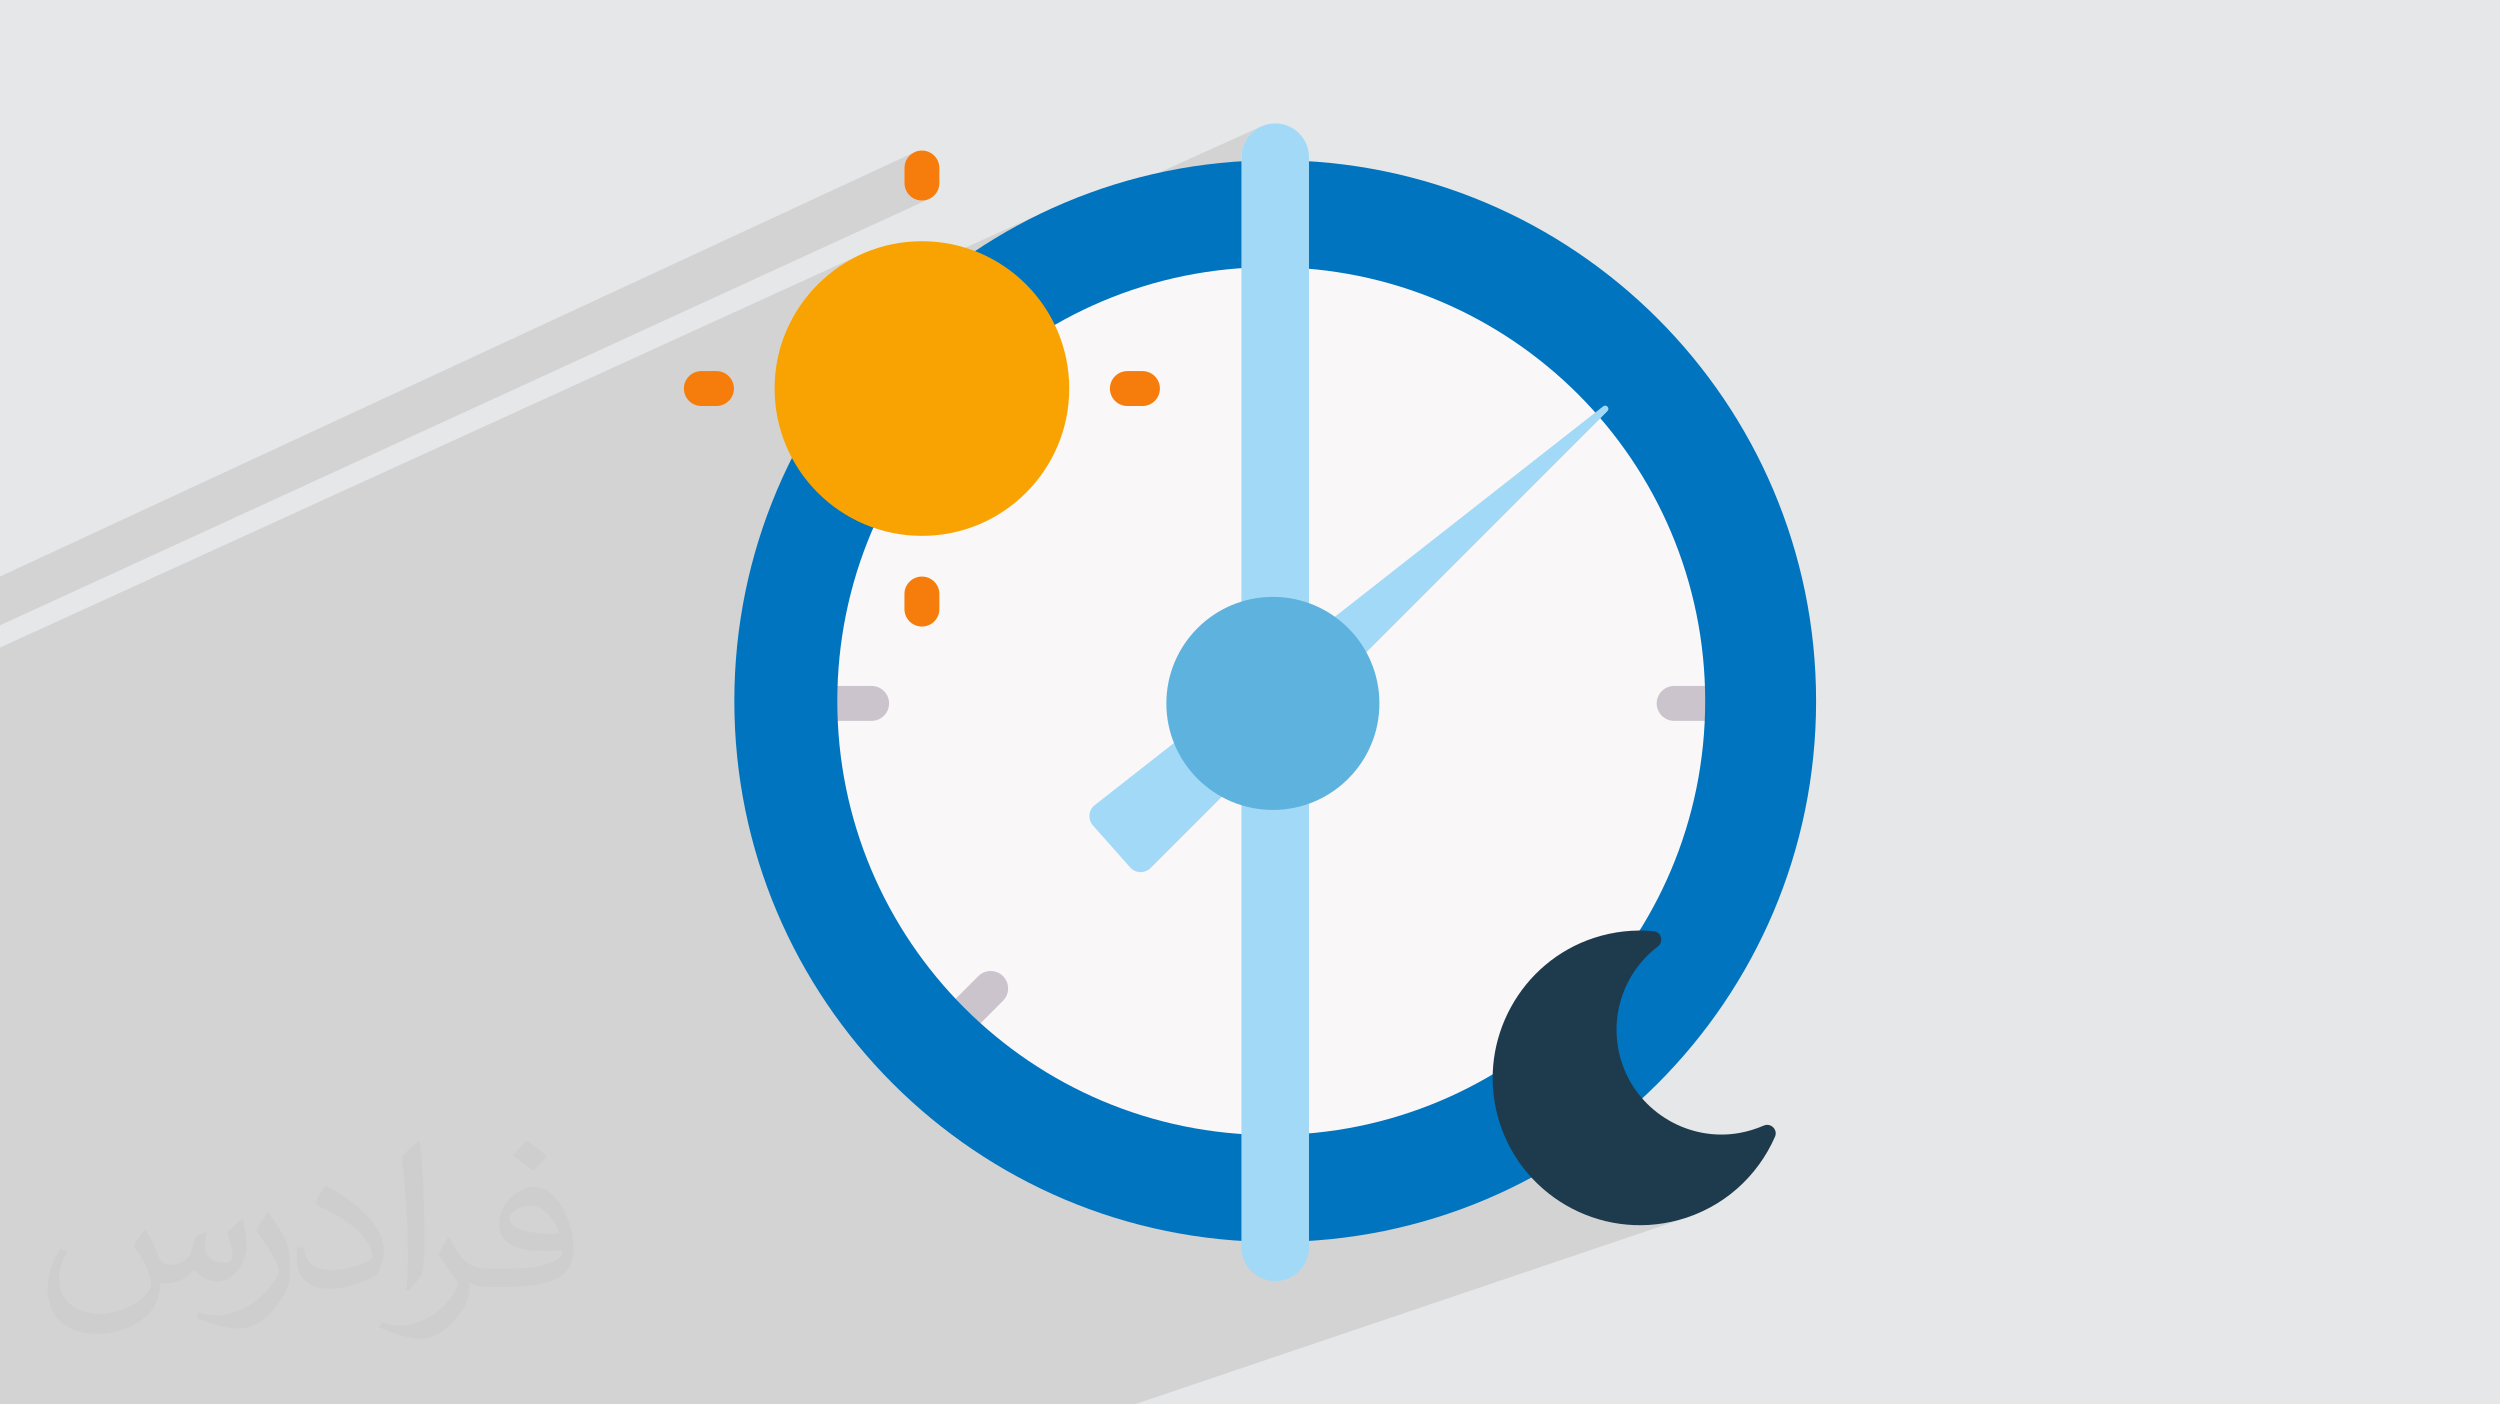
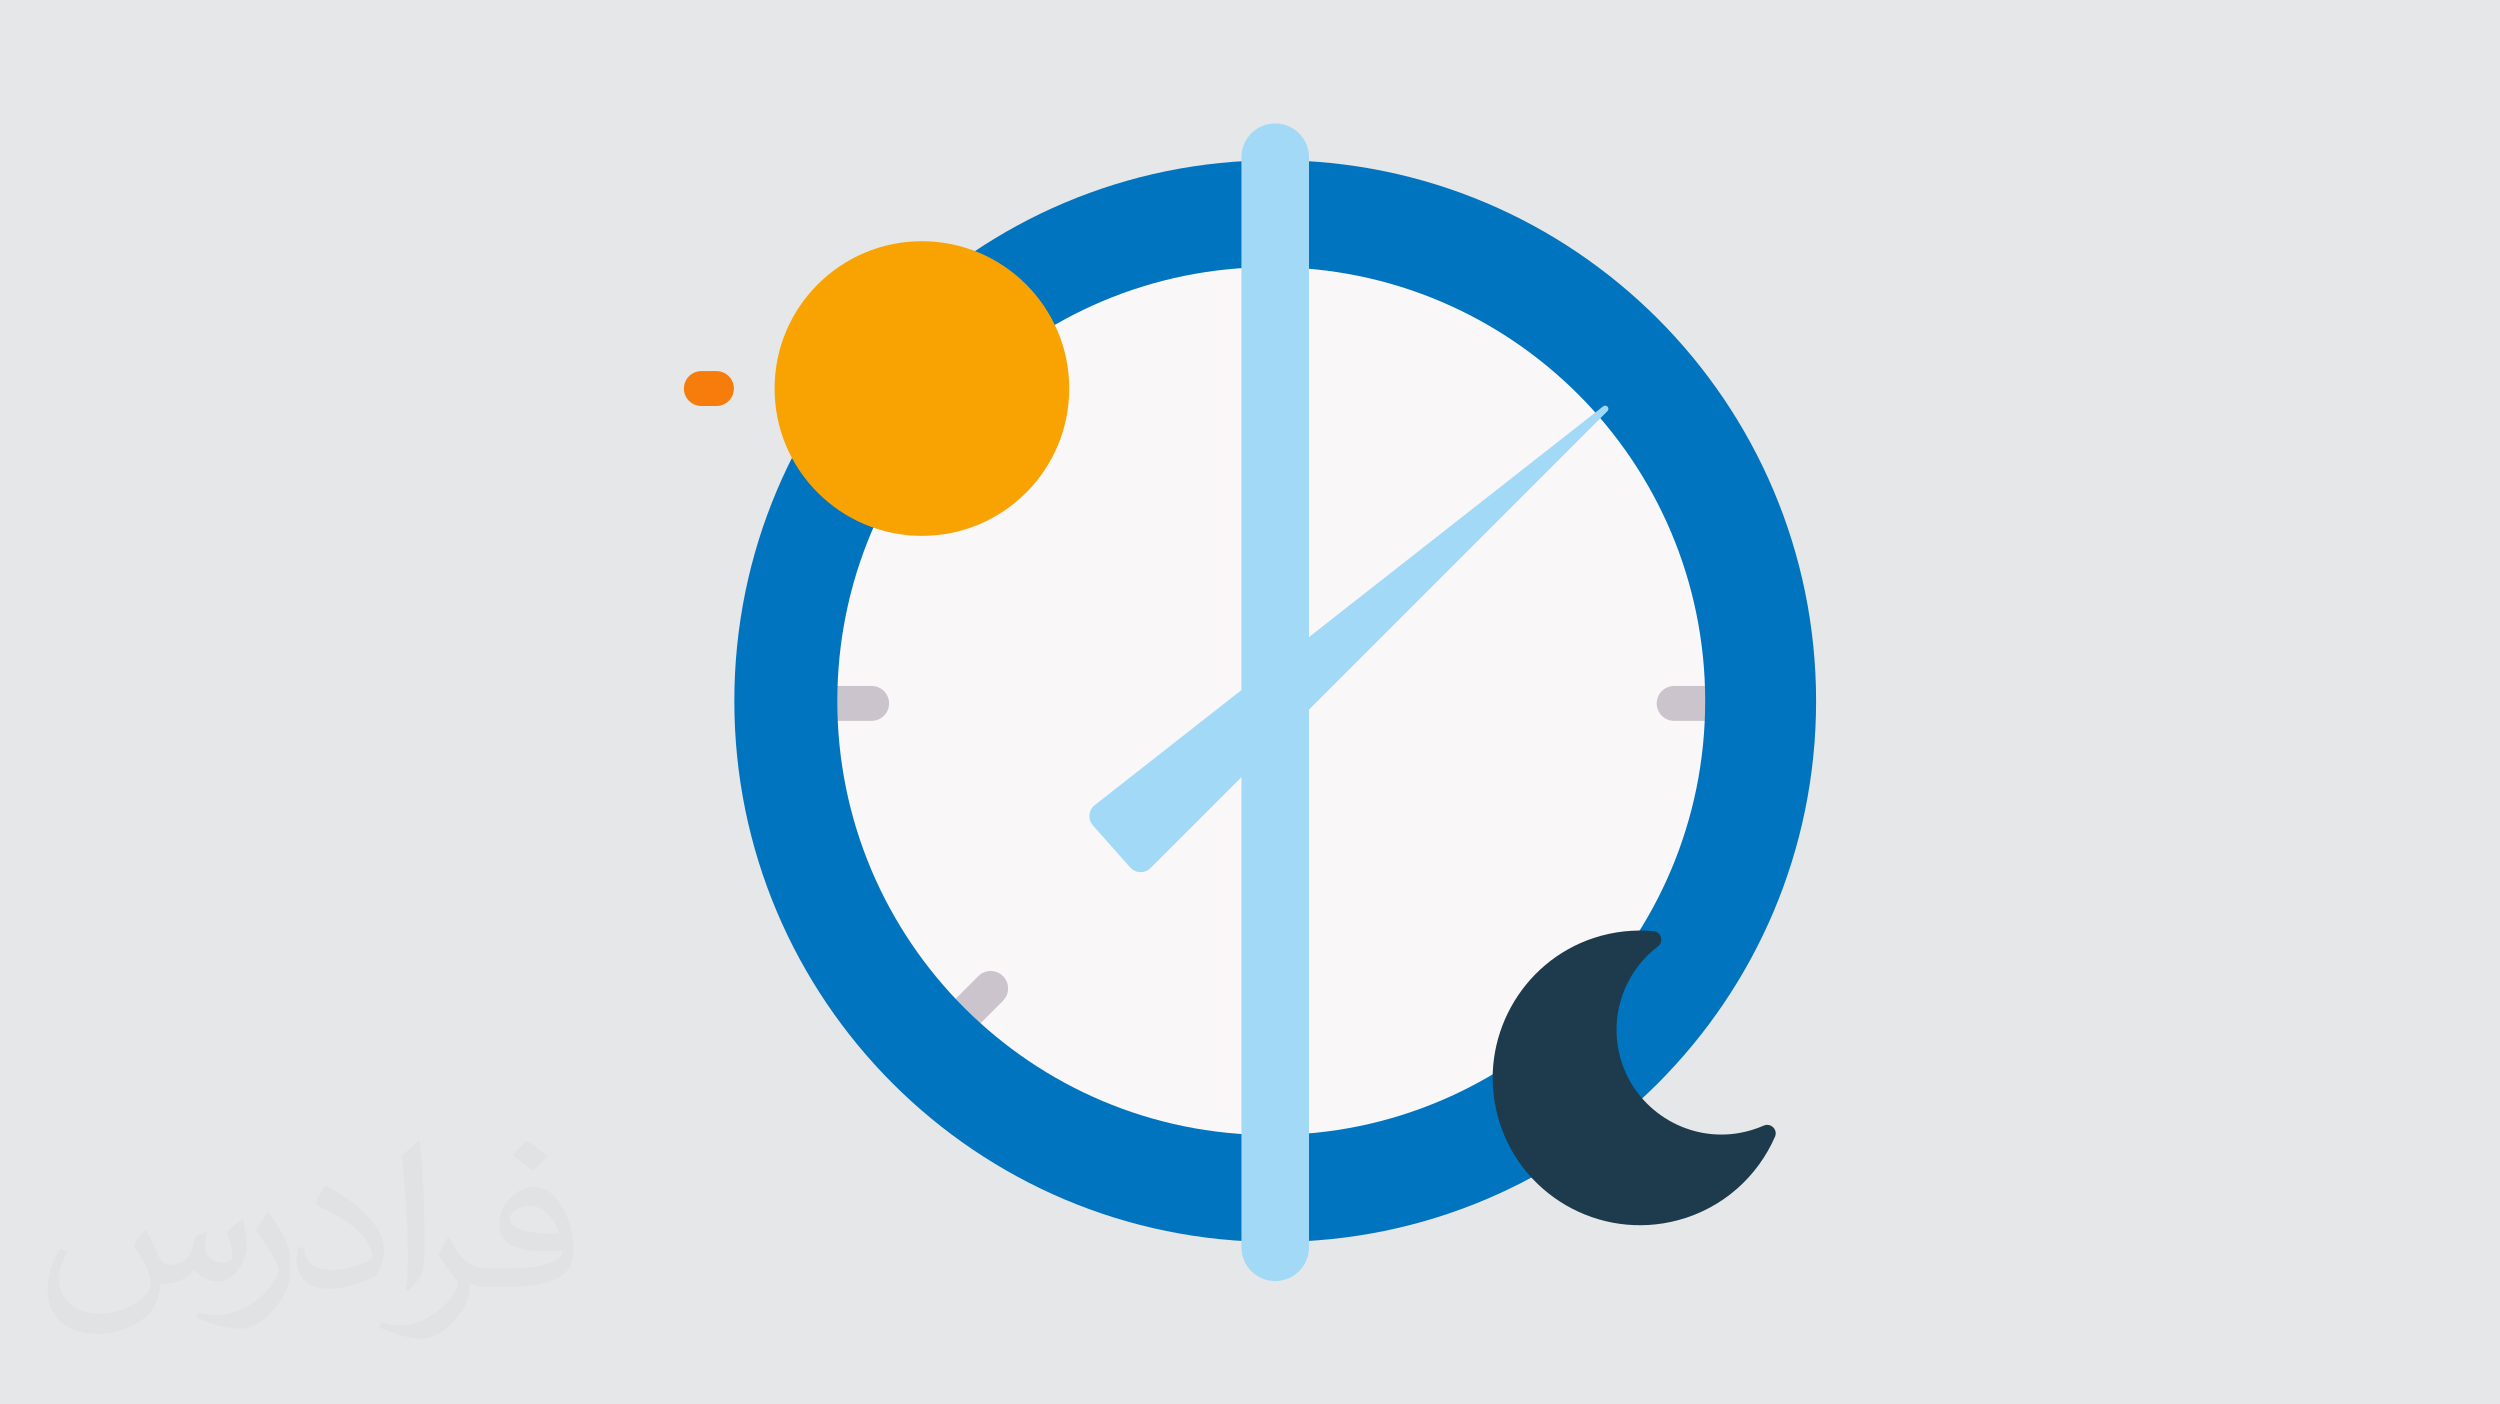
<svg xmlns="http://www.w3.org/2000/svg" xml:space="preserve" width="94.192mm" height="52.917mm" version="1.0" style="shape-rendering:geometricPrecision; text-rendering:geometricPrecision; image-rendering:optimizeQuality; fill-rule:evenodd; clip-rule:evenodd" viewBox="0 0 9404.92 5283.66">
  <defs>
    <style type="text/css">
   
    .fil9 {fill:#A2D9F7;fill-rule:nonzero}
    .fil6 {fill:#0074BF;fill-rule:nonzero}
    .fil8 {fill:#1D3B4D;fill-rule:nonzero}
    .fil10 {fill:#5DB3DE;fill-rule:nonzero}
    .fil5 {fill:#CBC4CC;fill-rule:nonzero}
    .fil4 {fill:#F67C0B;fill-rule:nonzero}
    .fil7 {fill:#F9A302;fill-rule:nonzero}
    .fil3 {fill:#F9F7F8;fill-rule:nonzero}
    .fil2 {fill:#373435;fill-opacity:0.031}
    .fil1 {fill:#2B2A29;fill-opacity:0.102}
    .fil0 {fill:#E6E7E8}
   
  </style>
  </defs>
  <g id="Layer_x0020_1">
    <polygon class="fil0" points="-0,0 9404.92,0 9404.92,5283.66 -0,5283.66 " />
-     <path class="fil1" d="M-0 3774.45l0 -51.67 0 -85.21 0 -5.17 0 -90.36 0 -158.74 0 -5.23 0 -33.39 0 -84.07 0 -22.03 0 -5.32 0 -267.19 0 -224.53 0 -5.86 0 -16.08 0 -7.62 0 -21.02 0 -67.86 0 -4.84 0 -34.73 0 -7.75 0 -139.9 3227.9 -1473.78 -23.89 12.23 -23.21 13.35 -22.49 14.42 -21.73 15.45 -20.94 16.46 -20.11 17.42 -19.25 18.34 -18.35 19.25 -17.41 20.11 -16.46 20.94 -15.45 21.73 -14.42 22.49 -13.35 23.21 -12.23 23.89 -5.94 13.14 952.48 -431.21 -87.74 44.94 -85.2 48.99 -82.57 52.93 -59.95 42.64 1148.13 -518.44 -11.1 5.35 -10.48 6.37 -9.78 7.32 -9.03 8.2 -8.21 9.03 -7.31 9.79 -6.37 10.47 -5.35 11.11 -4.27 11.67 -3.13 12.18 -1.93 12.62 -0.66 12.99 0 1498.65 1365.44 -563.87 4.51 -0.29 4.1 1.42 3.38 2.73 2.31 3.68 0.91 4.25 -0.82 4.44 -2.9 4.25 -907.05 907.02 0.82 1.42 8.85 17.27 8.03 17.75 7.18 18.2 6.3 18.62 5.39 19.01 4.48 19.39 3.52 19.74 2.55 20.05 1.55 20.36 0.52 20.62 -0.52 20.62 -1.55 20.36 -2.55 20.05 -3.52 19.74 -4.48 19.38 -5.39 19.02 -6.3 18.62 -7.18 18.19 -8.03 17.75 -8.11 15.84 96.14 149.06 1034.73 -399.17 12.33 -3.82 13.24 -1.34 329.16 0 13.24 1.34 12.33 3.82 11.15 6.05 9.73 8.03 8.02 9.72 6.06 11.16 3.82 12.33 1.34 13.24 -1.34 13.24 -3.82 12.32 -6.06 11.16 -8.02 9.72 -9.73 8.03 -11.15 6.05 -22.95 8.71 1900.39 2568.22 -1900.39 -2568.22 -1257.94 477.43 294.16 456.12 305.13 -111.68 -24.83 10.17 -24.1 11.29 -23.37 12.36 -22.6 13.4 -21.83 14.38 -21.01 15.34 -20.19 16.26 -19.34 17.12 -18.47 17.95 -17.58 18.75 -16.66 19.51 -15.74 20.23 -5.74 8.12 429.41 665.8 394.55 -135.79 -394.55 135.79 1.91 2.97 391.64 -134.76 1.01 -4 -1.01 4 92.07 -31.68 -10.74 4.55 -10.93 4.24 -11.12 3.95 -59.67 20.53 -133.89 532.18 311.94 483.68 -311.94 -483.68 -121.69 483.68 121.69 -483.68 -127.5 -197.68 -1127.39 381.41 247.51 299.95 -247.51 -299.95 -726.64 245.84 43.5 54.11 -43.5 -54.11 -159.95 54.11 -3.18 0 -674.02 0 -3.95 0 -9.9 0 -103.18 0 -20.55 0 -79.62 0 -328.08 0 -67.02 0 -55.22 0 -378.41 0 -323.39 0 -263.78 0 -253.39 0 -503.55 0 -1031.84 0 -10.99 0 -91.89 0 -65.04 0 0 -51.97 0 -3.84 0 -3.97 0 -30.42 0 -63.47 0 -13.21 0 -32.88 0 -5.52 0 -68.94 0 -4.01 0 -58.25 0 -4.29 0 -9.96 0 -425.69 0 -336.61 0 -103.63 0 -4.92 0 -21.7 0 -13.68 0 -7.95 0 -74.07 0 -3.09 0 -115.34 0 -5.11 0 -6.82 0 -19.04 0 -20.82zm0 -1422.01l0 -6.01 0 -87.61 0 -51.85 0 -38.31 3442.62 -1597.16 -11.16 6.05 -9.72 8.02 -8.03 9.73 -6.05 11.15 -3.82 12.33 -1.34 13.24 0 56.71 1.34 13.24 3.82 12.33 6.05 11.15 8.03 9.73 9.72 8.02 11.16 6.05 12.32 3.82 13.24 1.34 13.24 -1.34 12.33 -3.82 -3493.75 1603.19zm4670.22 769.52l0 81.85 567.6 -218.96 -96.14 -149.06 -0.74 1.45 -9.65 16.77 -10.42 16.27 -11.17 15.71 -11.9 15.15 -12.59 14.54 -13.27 13.92 -13.92 13.27 -14.54 12.59 -15.15 11.9 -15.71 11.17 -16.27 10.42 -16.77 9.65 -17.28 8.85 -17.75 8.03 -18.19 7.18 -256.13 99.32zm0 337.24l0 554.28 995.92 -364.5 -294.16 -456.12 -701.76 266.34zm1049.58 272.99l-9.04 12.78 -13.8 21.55 -12.8 22.14 -11.78 22.71 -10.74 23.21 -9.69 23.7 -8.6 24.14 -7.49 24.55 -6.36 24.91 -5.22 25.23 -4.04 25.52 -2.87 25.76 -1.64 25.98 -0.41 26.13 0.84 26.27 2.12 26.36 3.42 26.41 4.73 26.41 6.08 26.39 7.88 27.77 9.18 27.02 10.44 26.27 11.66 25.47 12.83 24.66 13.96 23.81 15.05 22.96 16.1 22.07 17.08 21.16 18.04 20.21 18.95 19.25 19.82 18.26 20.65 17.23 19.42 14.69 305.63 -105.19 -305.63 105.19 2 1.52 1.36 0.93 304.18 -104.67 -1.91 -2.97 -429.41 -665.8zm688.67 1067.79l133.89 -532.18 -390.47 134.35 126.45 196.07 8.15 -1.55 27.95 -6.82 15.72 -4.5 15.48 -4.92 -64.65 21.88 127.5 197.68zm-256.58 -397.84l-303.55 104.44 19.4 13.25 22.85 14.05 23.49 12.93 24.1 11.79 24.66 10.63 25.17 9.43 25.65 8.23 26.07 6.97 26.46 5.71 26.81 4.42 27.1 3.11 27.35 1.76 27.56 0.4 27.73 -1 27.85 -2.42 27.93 -3.85 19.82 -3.77 -126.45 -196.07z" />
    <path class="fil2" d="M548.54 4627.69c17.95,27.21 29.6,53.36 40.96,82.43 8.45,16.91 12.93,48.09 52.57,48.09 11.61,0 28.28,-3.42 43.06,-11.61 16.63,-8.73 29.32,-21.94 35.94,-42l15.85 -53.36 38.57 -19.02 2.64 2.64c-5.27,20.09 -6.59,39.36 -6.59,54.43 0,44.63 38.57,61.56 69.22,61.56 17.95,0 34.09,-8.73 34.09,-25.11 0,-21.13 -8.98,-57.06 -20.62,-89.29 17.95,-17.95 35.94,-35.94 56.53,-50.47l3.17 1.6c8.98,38.04 14,75.56 14,100.66 0,24.57 -10.83,51.79 -19.81,69.49 -18.49,34.87 -51.25,62.62 -90.87,62.62 -30.1,0 -63.65,-15.07 -86.66,-43.06l-1.32 0c-21.66,26.96 -55.22,51.25 -108.86,51.25l-16.63 0c-2.64,35.41 -10.29,60.49 -21.94,82.95 -31.95,62.34 -126.81,106.47 -216.1,106.47 -124.17,0 -186.51,-71.59 -186.51,-166.96 0,-58.91 19.27,-113.6 48.88,-152.42l24.29 10.04c-18.49,35.41 -30.91,68.68 -30.91,101.45 0,89.29 72.66,131.83 156.4,131.83 77.68,0 173.83,-49.41 191.28,-106.72 -6.59,-62.62 -30.1,-91.93 -66.04,-148.99 10.83,-19.02 24.83,-38.04 42.28,-58.38l3.17 0 0 0 0 0 -0.02 -0.09zm1432.13 -336.04c26.15,16.39 51.79,35.66 76.87,57.85 -14,19.81 -31.45,37.79 -53.11,53.64 -25.11,-20.34 -50.19,-37.79 -75.84,-56.27 17.42,-19.55 34.62,-38.29 52.04,-55.22l0 0 0 0 0 0 0 0 0 0 0.03 0zm13.47 244.11c-42.28,0 -76.87,27.75 -76.87,48.34 0,44.13 84.53,57.85 185.72,57.31 -12.68,-51.79 -57.06,-105.68 -108.86,-105.68l0.01 0.03zm-94.86 236.19c54.96,0 103.04,-1.6 139.74,-10.83 40.96,-10.29 75.56,-30.91 75.56,-45.17 0,-3.7 0,-8.19 -1.32,-11.89 -22.98,2.11 -49.41,2.11 -72.38,2.11 -74.49,0 -131.55,-16.91 -154.02,-58.66 -5.55,-11.61 -9.51,-24.57 -9.51,-39.36 0,-40.43 17.42,-79.79 48.09,-107 25.61,-22.45 53.89,-36.44 82.67,-36.44 52.04,0 93.51,41.75 122.57,107.54 15.85,35.94 26.68,77.4 26.68,129.72 0,34.87 -9.51,64.19 -31.17,85.85 -40.43,39.11 -114.92,53.89 -229.04,53.89l-51.79 0 0 0 -13.47 0c-28.28,0 -48.62,-5.02 -64.72,-17.42l-2.64 0c0.79,6.59 1.32,12.93 1.32,19.02 0,25.61 -8.45,58.38 -25.61,84.53 -50.72,75.3 -105.68,108.04 -153.24,108.04 -48.09,0 -107,-18.49 -160.11,-42.54l9.51 -18.49c17.17,7.13 40.96,11.89 73.7,11.89 85.85,0 198.66,-82.43 212.66,-163 -3.17,-6.59 -8.98,-15.32 -17.17,-24.57 -25.11,-29.85 -40.96,-54.68 -55.75,-80.83 12.68,-25.11 24.29,-45.17 35.13,-63.4l4.49 -0.53c36.72,74.77 69.99,117.55 144.23,117.55l11.61 0 0 0 53.89 0 0 0 0 0 0 0 0 0 0 0 0.09 0.01zm-371.98 79c6.34,-34.34 6.87,-72.91 6.87,-108.86l0 -53.36c0,-99.6 -12.68,-244.36 -22.98,-338.68 17.95,-19.27 43.06,-42 62.87,-57.31l5.81 1.6c13.47,118.62 16.63,256 16.63,383.06 0,33.3 -1.32,65.79 -4.49,89.55 -1.85,30.1 -19.27,52.83 -56.53,87.7l-8.19 -3.7zm-382.8 -157.19c1.85,46.77 24.83,83.49 105.15,83.49 49.93,0 92.19,-12.93 138.96,-35.13 8.45,-3.7 12.93,-8.73 12.93,-12.93 0,-29.32 -22.45,-68.15 -60.23,-103.55 -36.72,-33.3 -85.34,-62.62 -130.76,-82.18 -15.6,-6.59 -20.62,-13.47 -20.62,-20.09 0,-13.47 17.95,-41.75 32.77,-62.09l5.02 -0.53c52.04,27.21 110.17,67.64 153.24,112.53 39.11,41.47 63.4,83.49 63.4,129.19 0,33.81 -10.29,65.51 -26.96,95.11 -57.06,28.79 -117.83,50.72 -178.06,50.72 -73.17,0 -123.1,-34.34 -123.1,-114.92 0,-8.73 0,-22.19 3.17,-39.64l25.11 0 0 0 0 0 0 0 0 0 0 0 -0.02 0zm-132.37 -132.9l45.45 73.45c16.63,27.21 32.23,56.81 32.23,103.55l0 59.7c0,48.34 -30.91,100.13 -80.83,151.38 -39.11,34.62 -73.7,49.41 -105.68,49.41 -47.55,0 -101.98,-14.79 -164.85,-41.75l7.13 -18.49c19.81,5.27 42.79,9.77 71.06,9.77 90.36,-0.53 182.8,-66.57 225.08,-147.15 5.02,-9.26 6.87,-17.95 6.87,-24.04 0,-9.26 -5.02,-19.55 -8.98,-28.79 -22.98,-43.31 -48.62,-82.95 -76.87,-119.68 14.79,-23.25 29.6,-45.7 45.7,-67.9l3.7 0.53 0 0 0 0 0 0 0 0 0 0 -0.02 0.01z" />
    <g id="_2893166712512">
      <circle class="fil3" cx="4782.39" cy="2637.45" r="1883.04" />
-       <path class="fil4" d="M3468.18 754.41c-36.28,0 -65.68,-29.4 -65.68,-65.68l0 -56.71c0,-36.29 29.41,-65.68 65.68,-65.68 36.28,0 65.69,29.4 65.69,65.68l0 56.71c0,36.28 -29.42,65.68 -65.69,65.68z" />
      <path class="fil4" d="M2695.22 1527.37l-56.69 0c-36.29,0 -65.69,-29.4 -65.69,-65.68 0,-36.29 29.42,-65.69 65.69,-65.69l56.69 0c36.29,0 65.69,29.4 65.69,65.68 0,36.29 -29.42,65.69 -65.69,65.69l0 0z" />
-       <path class="fil4" d="M3468.18 2357.02c-36.28,0 -65.68,-29.41 -65.68,-65.69l0 -56.7c0,-36.29 29.41,-65.69 65.68,-65.69 36.28,0 65.69,29.41 65.69,65.69l0 56.7c0,36.29 -29.42,65.69 -65.69,65.69z" />
-       <path class="fil4" d="M4297.83 1527.37l-56.7 0c-36.29,0 -65.69,-29.4 -65.69,-65.68 0,-36.29 29.42,-65.69 65.69,-65.69l56.7 0c36.29,0 65.69,29.4 65.69,65.68 0,36.29 -29.42,65.69 -65.69,65.69l0 0z" />
      <path class="fil5" d="M3278.99 2711.89l-300.65 0c-36.28,0 -65.68,-29.4 -65.68,-65.68 0,-36.29 29.41,-65.69 65.68,-65.69l300.65 0c36.28,0 65.68,29.41 65.68,65.69 0,36.28 -29.41,65.68 -65.68,65.68l0 0z" />
      <path class="fil5" d="M3468.19 4037.08c-17.17,0 -34.34,-6.69 -47.23,-20.01 -25.22,-26.08 -24.53,-67.67 1.55,-92.88l175.65 -169.91 82.18 -82.18c25.65,-25.65 67.24,-25.65 92.89,0 25.65,25.66 25.65,67.24 0,92.9l-82.56 82.56c-0.26,0.25 -0.52,0.51 -0.78,0.76l-176.04 170.3c-12.75,12.33 -29.22,18.46 -45.66,18.46l0 0z" />
      <path class="fil5" d="M6627.29 2711.89l-329.16 0c-36.28,0 -65.69,-29.4 -65.69,-65.68 0,-36.29 29.42,-65.69 65.69,-65.69l329.16 0c36.28,0 65.69,29.41 65.69,65.69 0,36.28 -29.42,65.68 -65.69,65.68l0 0z" />
      <path class="fil6" d="M4797.32 602.68c-1123.78,0 -2034.78,910.99 -2034.78,2034.77 0,1123.78 911.01,2034.78 2034.78,2034.78 1123.77,0 2034.77,-911.01 2034.77,-2034.78 0,-1123.78 -911,-2034.77 -2034.77,-2034.77zm-14.93 3667.26c-901.59,0 -1632.48,-730.88 -1632.48,-1632.48 0,-901.61 730.89,-1632.49 1632.48,-1632.49 901.59,0 1632.48,730.89 1632.48,1632.49 0,901.59 -730.89,1632.48 -1632.48,1632.48z" />
      <circle class="fil7" cx="3468.18" cy="1461.67" r="554.23" />
      <path class="fil8" d="M6543.76 4262.2c-188.23,33.55 -376.07,-75.92 -439.64,-256.23 -59.33,-168.3 1.47,-345.55 132.72,-445.47 23.12,-17.6 13.08,-54.7 -15.85,-57.43 -73.22,-6.9 -149.21,0.72 -224.2,25.2 -275.92,90.09 -436.33,382.91 -364.27,664.08 76.89,300.01 383.97,478.26 681.91,397.5 168.87,-45.77 298.15,-164.87 363.03,-313.68 11.62,-26.68 -16.01,-53.41 -42.64,-41.66 -28.4,12.52 -58.84,21.94 -91.06,27.68l0 0z" />
      <g>
        <path class="fil9" d="M4328.11 3265.78c-21.33,21.33 -56.22,20.27 -76.22,-2.3l-140.54 -158.54c-20.01,-22.58 -16.86,-57.34 6.87,-75.96l1912.87 -1500.36c11.99,-9.4 26.84,7.36 16.08,18.13l-907.05 907.02 -812.01 812z" />
      </g>
      <g>
        <path class="fil9" d="M4924.39 4692.18c0,70.18 -56.89,127.09 -127.09,127.09 -70.18,0 -127.09,-56.89 -127.09,-127.09l0 -4100.69c0,-70.18 56.89,-127.09 127.09,-127.09 70.18,0 127.09,56.89 127.09,127.09l0 4100.69z" />
      </g>
-       <circle class="fil10" cx="4788.56" cy="2646.21" r="400.75" />
    </g>
  </g>
</svg>